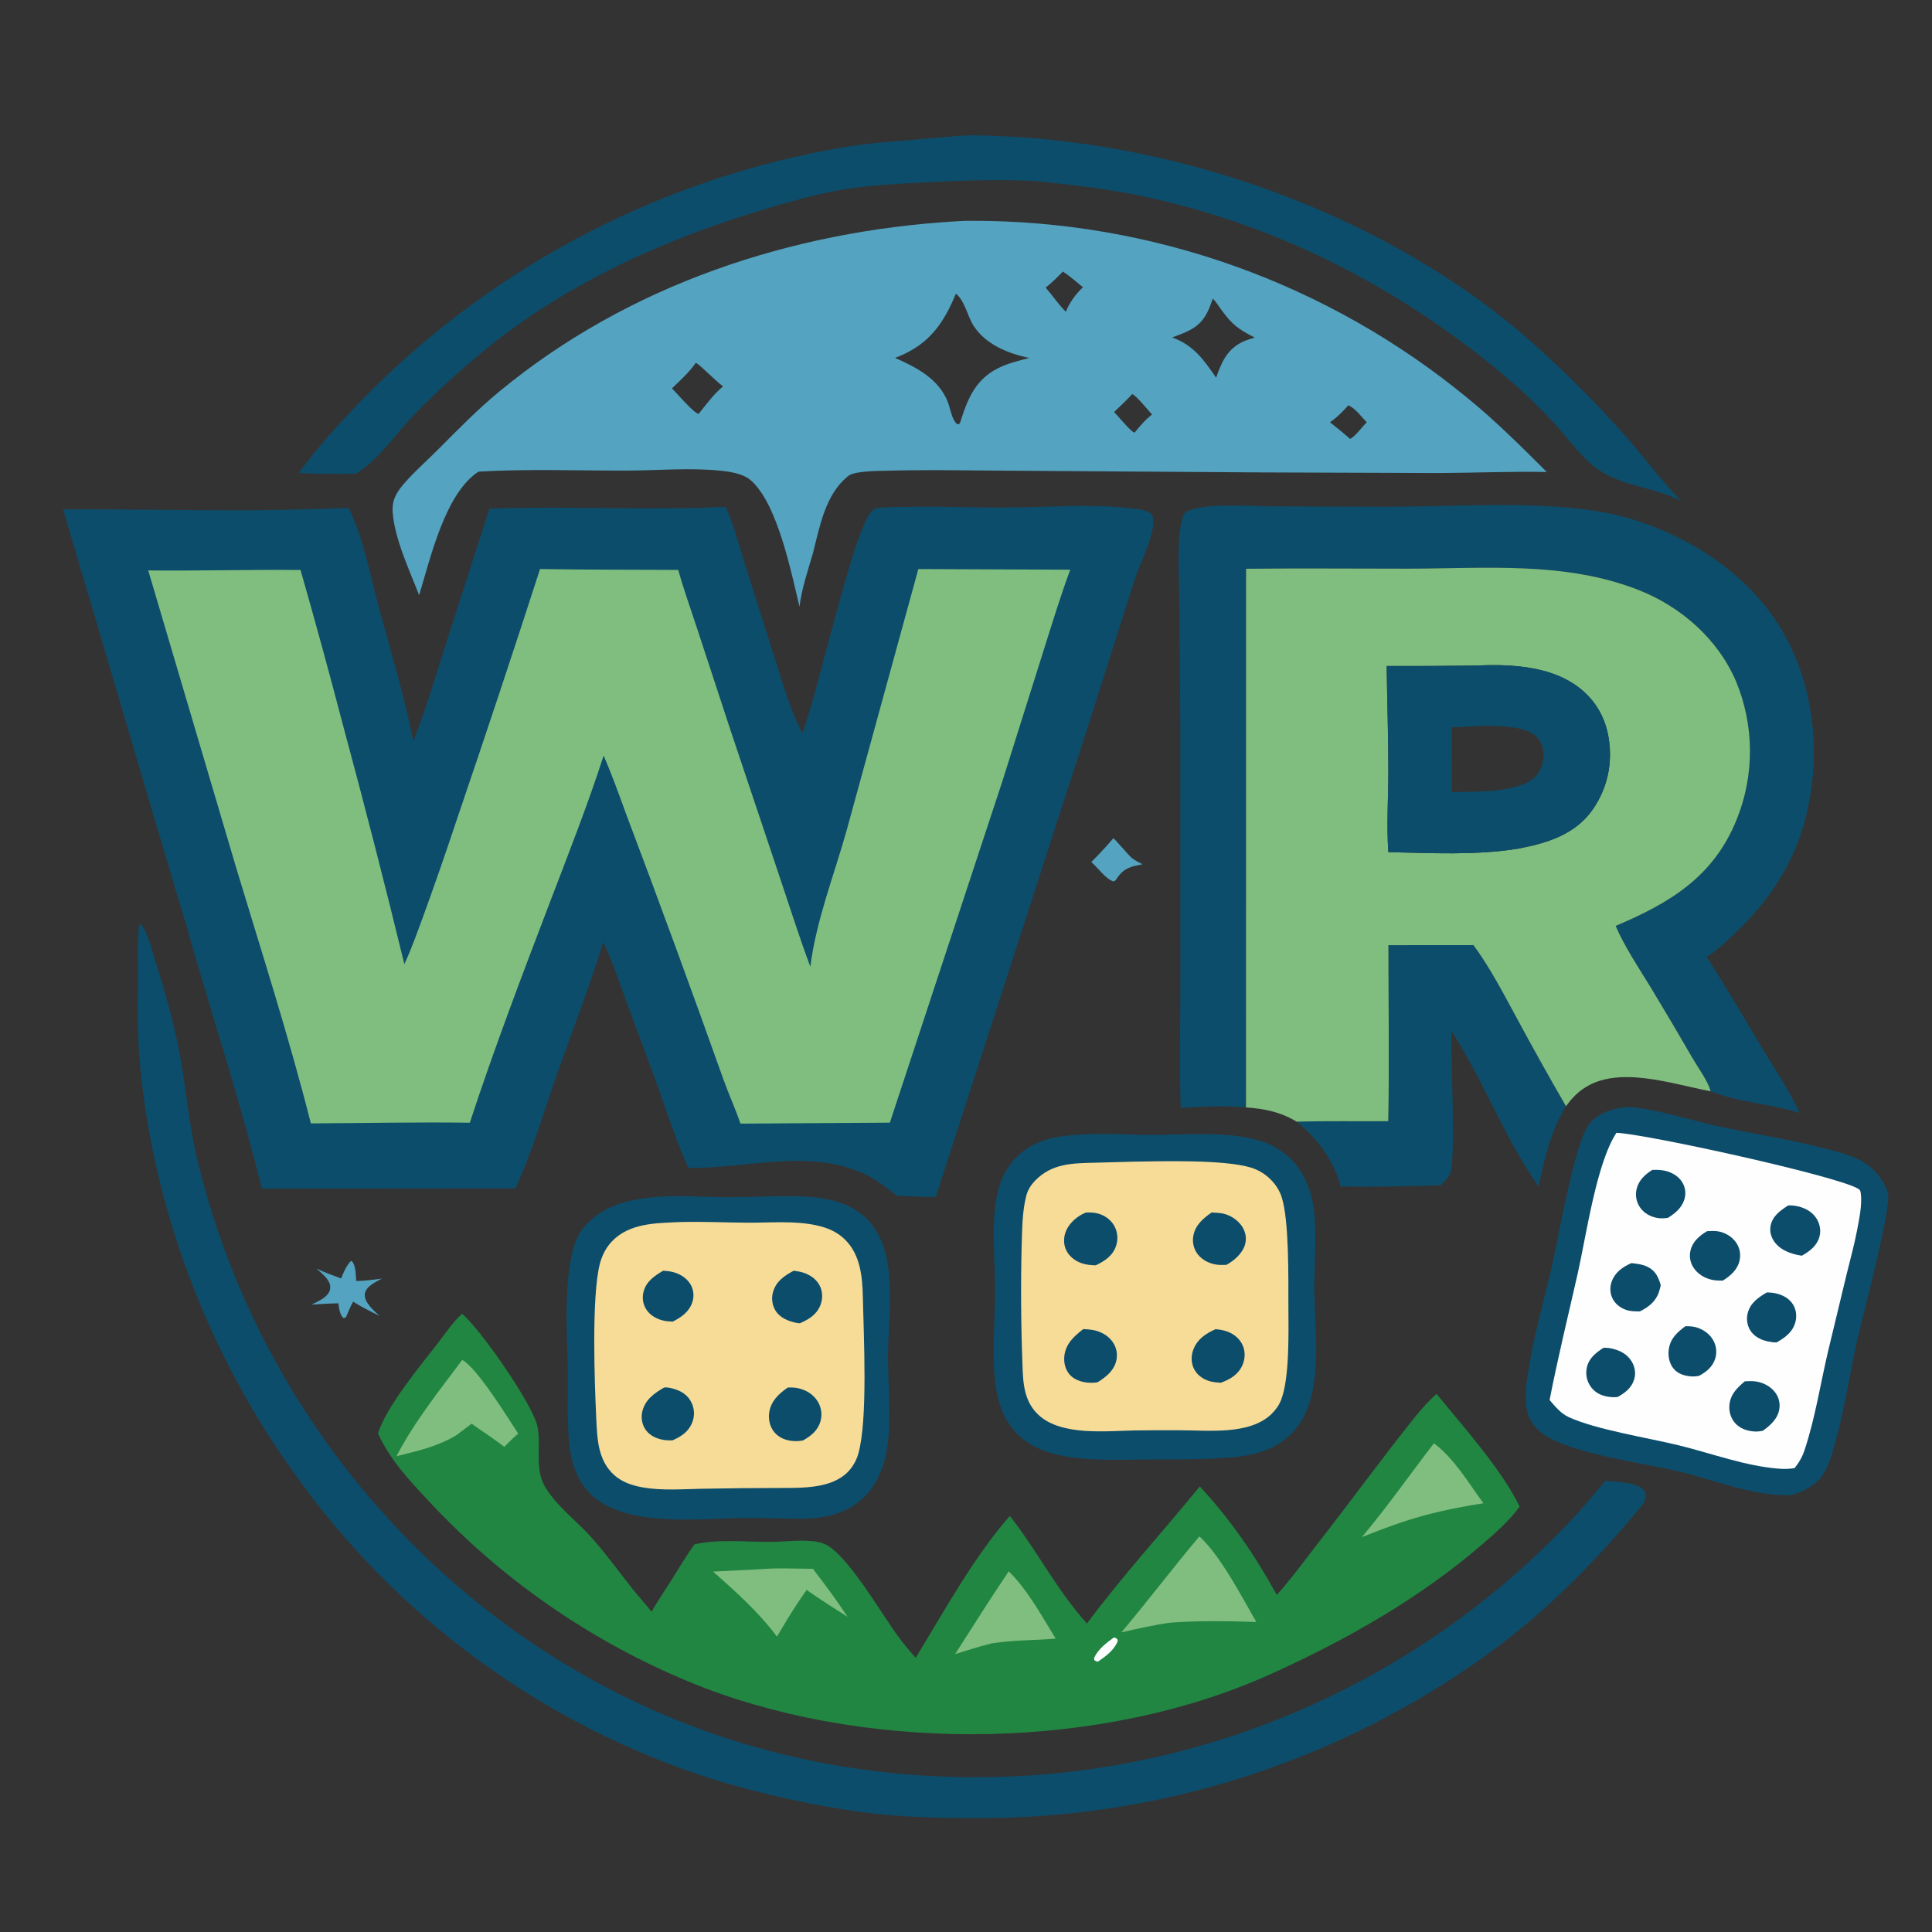
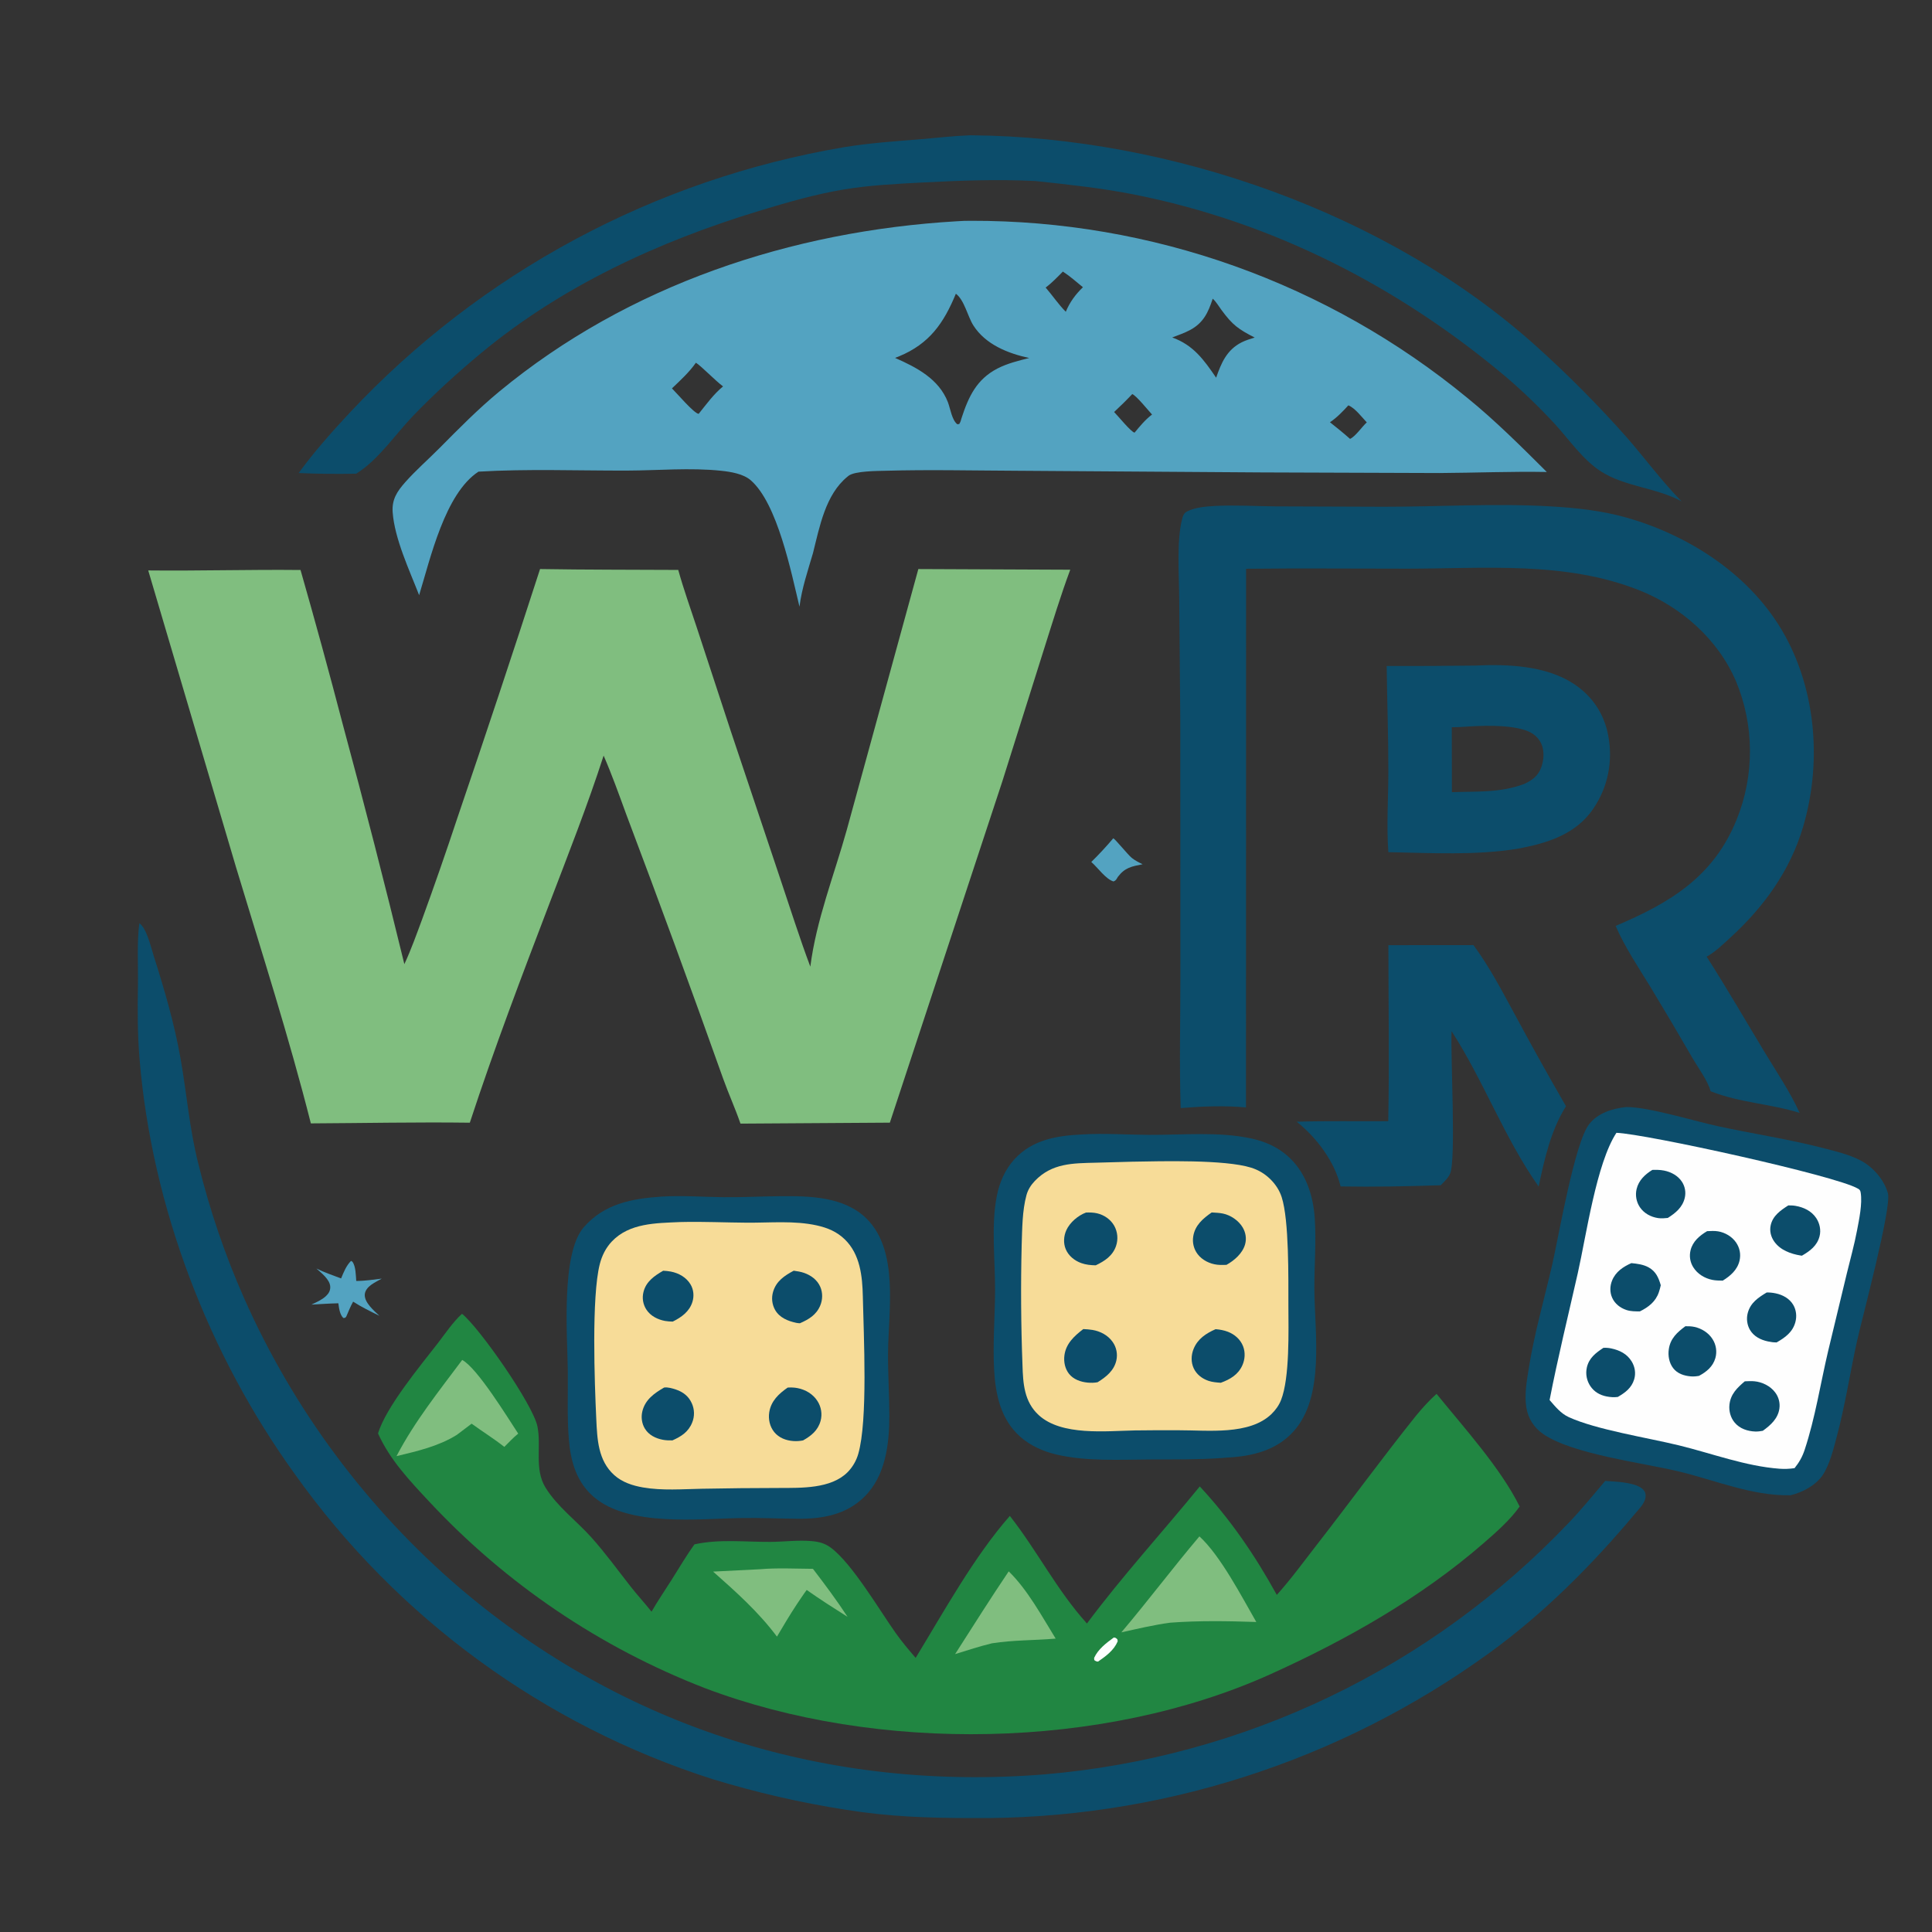
<svg xmlns="http://www.w3.org/2000/svg" version="1.1" width="700" height="700">
  <rect width="100%" height="100%" fill="#333333" stroke="none" />
  <svg width="700" height="700">
    <path fill="#53A3C1" d="M403.358 303.728C404.068 303.99 408.649 309.695 410.042 310.819C411.243 311.789 412.602 312.459 413.979 313.134C410.02 313.918 407.559 314.338 405.011 317.724C404.483 318.575 404.395 318.991 403.447 319.371C400.624 318.54 397.706 314.301 395.395 312.308Q399.58 308.207 403.358 303.728Z" />
    <path fill="#53A3C1" d="M127.186 456.837L127.715 457.166C128.926 458.903 128.907 462.038 129.071 464.11C132.139 464.14 135.266 463.619 138.313 463.268C137.043 463.991 135.688 464.653 134.499 465.504C133.324 466.347 132.232 467.574 132.161 469.092C132.027 471.956 135.549 474.944 137.464 476.737C134.231 475.144 130.976 473.571 127.946 471.611C126.981 473.325 126.255 475.181 125.471 476.984C124.932 477.614 125.28 477.409 124.392 477.538C123.068 476.233 122.847 473.967 122.588 472.202C119.338 472.272 116.088 472.5 112.842 472.684C114.603 471.846 116.65 470.951 118.085 469.611C119.089 468.673 119.712 467.623 119.653 466.209C119.545 463.575 116.406 461.208 114.627 459.599C117.487 461.028 120.601 462.06 123.585 463.204C124.531 460.926 125.422 458.62 127.186 456.837Z" />
    <path fill="#0C4D6B" d="M503.04 342.455L533.867 342.43C539.917 350.656 544.532 359.652 549.406 368.592Q558.151 384.835 567.385 400.804C561.838 409.714 559.646 419.765 557.475 429.895C545.017 412.253 537.627 391.716 525.937 373.619C525.513 382.502 527.609 420.063 525.404 425.22C524.718 426.825 523.218 428.204 522.007 429.435C509.947 429.84 497.795 430.083 485.73 429.87C483.515 420.772 477.058 412.19 469.811 406.417C480.853 406.079 491.935 406.321 502.985 406.227C503.418 384.999 503.045 363.691 503.04 342.455Z" />
    <path fill="#0C4D6B" d="M351.316 49.03Q351.691 49.02 352.067 49.023C423.997 49.64 503.103 77.175 556.888 125.685Q574.002 141.106 589.29 158.339C596.042 166.077 602.048 174.309 609.267 181.653C600.09 176.635 588.642 176.397 579.93 170.719C573.315 166.408 568.499 159.213 563.195 153.448Q554.991 144.593 545.837 136.724C506.878 103.867 461.124 80.438 410.978 70.488C399.09 68.129 387.107 66.87 375.07 65.582C361.421 64.92 347.932 65.396 334.301 66.118C324.791 66.621 315.36 67.069 305.944 68.617C295.497 70.335 285.06 73.368 274.941 76.445C238.634 87.485 203.399 103.706 174.055 128.143C165.622 135.165 157.356 142.689 149.744 150.593C143.207 157.38 137.372 166.296 129.38 171.424C129.27 171.494 129.159 171.562 129.048 171.631C122.134 171.768 115.108 171.708 108.2 171.387C113.822 163.705 120.346 156.341 126.843 149.391Q129.051 147.037 131.306 144.728Q133.56 142.419 135.862 140.156Q138.163 137.893 140.51 135.677Q142.857 133.462 145.248 131.294Q147.639 129.126 150.074 127.008Q152.508 124.889 154.986 122.82Q157.463 120.751 159.981 118.733Q162.5 116.715 165.059 114.748Q167.618 112.782 170.217 110.868Q172.815 108.953 175.452 107.092Q178.089 105.231 180.763 103.424Q183.437 101.616 186.147 99.864Q188.857 98.111 191.602 96.414Q194.347 94.716 197.126 93.075Q199.905 91.434 202.717 89.849Q205.528 88.265 208.372 86.737Q211.215 85.21 214.088 83.741Q216.962 82.272 219.865 80.861Q222.768 79.451 225.699 78.099Q228.63 76.748 231.587 75.456Q234.545 74.165 237.528 72.933Q240.512 71.702 243.519 70.531Q246.527 69.361 249.558 68.251Q252.589 67.142 255.641 66.094Q258.694 65.047 261.767 64.061Q264.841 63.076 267.933 62.153Q271.026 61.23 274.137 60.37Q277.248 59.51 280.375 58.713Q283.503 57.917 286.646 57.184Q289.789 56.451 292.946 55.782Q296.104 55.112 299.274 54.507Q302.444 53.903 305.626 53.362C315.103 51.79 324.521 51.184 334.072 50.401C339.824 49.929 345.542 49.223 351.316 49.03Z" />
    <path fill="#0C4D6B" d="M50.518 334.501C53.163 336.424 54.668 343.105 55.648 346.189C59.564 358.507 63.221 370.993 65.459 383.74C67.672 396.348 68.674 409.115 71.837 421.555Q74.911 434.136 79.086 446.397Q83.262 458.657 88.505 470.5Q90.176 474.265 91.951 477.982Q93.727 481.698 95.605 485.365Q97.482 489.031 99.461 492.643Q101.44 496.256 103.518 499.812Q105.597 503.368 107.773 506.866Q109.95 510.363 112.222 513.798Q114.495 517.234 116.862 520.605Q119.229 523.976 121.689 527.28Q124.149 530.584 126.699 533.818Q129.25 537.052 131.889 540.215Q134.528 543.377 137.255 546.465Q139.981 549.553 142.792 552.564Q145.602 555.575 148.496 558.506Q151.389 561.438 154.363 564.289Q157.336 567.139 160.388 569.906Q163.44 572.672 166.567 575.353C226.398 626.321 300.438 649.179 378.516 642.885Q381.867 642.601 385.21 642.241Q388.554 641.881 391.888 641.445Q395.223 641.01 398.547 640.499Q401.87 639.987 405.182 639.401Q408.493 638.815 411.79 638.153Q415.087 637.492 418.369 636.756Q421.65 636.02 424.914 635.21Q428.178 634.399 431.422 633.516Q434.667 632.632 437.891 631.674Q441.114 630.717 444.316 629.687Q447.517 628.656 450.694 627.554Q453.871 626.451 457.022 625.277Q460.173 624.103 463.297 622.857Q466.42 621.612 469.515 620.296Q472.61 618.98 475.674 617.594Q478.738 616.208 481.77 614.754Q484.802 613.299 487.8 611.775Q490.798 610.252 493.76 608.661Q496.723 607.07 499.649 605.413Q502.575 603.755 505.463 602.031Q508.35 600.308 511.198 598.519Q514.046 596.731 516.852 594.878Q519.659 593.025 522.422 591.109Q525.186 589.193 527.905 587.215Q530.625 585.237 533.299 583.198Q535.973 581.159 538.6 579.059Q541.227 576.96 543.806 574.801Q546.385 572.643 548.914 570.427Q551.443 568.21 553.921 565.937Q556.4 563.664 558.826 561.335Q561.252 559.007 563.624 556.624Q565.997 554.24 568.315 551.804C573.007 546.921 577.207 541.723 581.586 536.574C585.268 536.814 591.426 536.996 594.51 539.009C595.408 539.595 596.1 540.419 596.222 541.525C596.514 544.174 594.03 546.514 592.472 548.359C576.83 567.016 559.384 584.572 539.63 598.877Q537.094 600.715 534.521 602.503Q531.949 604.291 529.341 606.027Q526.734 607.763 524.092 609.446Q521.451 611.13 518.776 612.761Q516.102 614.391 513.395 615.968Q510.689 617.546 507.951 619.068Q505.214 620.591 502.447 622.059Q499.679 623.528 496.884 624.94Q494.088 626.353 491.264 627.709Q488.441 629.066 485.591 630.366Q482.741 631.667 479.866 632.91Q476.99 634.153 474.091 635.338Q471.191 636.524 468.269 637.652Q465.346 638.779 462.402 639.848Q459.458 640.918 456.492 641.928Q453.527 642.938 450.543 643.889Q447.558 644.84 444.555 645.732Q441.552 646.623 438.532 647.455Q435.512 648.286 432.476 649.057Q429.439 649.828 426.389 650.539Q423.338 651.249 420.273 651.899Q417.209 652.548 414.132 653.137Q411.055 653.725 407.967 654.252Q404.88 654.779 401.782 655.244Q398.684 655.71 395.578 656.113Q392.471 656.517 389.357 656.858Q386.244 657.2 383.124 657.479Q380.004 657.759 376.879 657.976Q373.754 658.193 370.625 658.348Q367.496 658.503 364.365 658.596Q361.234 658.689 358.102 658.719Q354.969 658.749 351.837 658.717C336.196 658.691 322.135 658.23 306.625 655.733Q294.298 653.816 282.14 651.023Q269.982 648.23 258.054 644.575Q255.22 643.669 252.406 642.706Q249.591 641.744 246.796 640.725Q244.001 639.706 241.227 638.631Q238.453 637.556 235.701 636.426Q232.95 635.296 230.221 634.11Q227.493 632.925 224.788 631.685Q222.084 630.445 219.406 629.151Q216.727 627.858 214.075 626.51Q211.422 625.163 208.798 623.762Q206.173 622.362 203.577 620.909Q200.981 619.456 198.415 617.952Q195.848 616.447 193.313 614.891Q190.777 613.336 188.273 611.729Q185.77 610.123 183.298 608.466Q180.827 606.81 178.39 605.104Q175.953 603.399 173.55 601.645Q171.147 599.89 168.781 598.088Q166.414 596.286 164.083 594.437Q161.753 592.588 159.461 590.692Q157.168 588.796 154.914 586.855Q152.66 584.914 150.445 582.928Q148.23 580.942 146.056 578.911Q143.881 576.881 141.748 574.808Q139.615 572.734 137.524 570.618Q135.433 568.503 133.384 566.345Q131.336 564.188 129.332 561.99Q127.327 559.791 125.367 557.554Q123.407 555.316 121.492 553.039Q119.578 550.762 117.709 548.447Q115.841 546.132 114.019 543.781Q112.197 541.429 110.423 539.041Q108.649 536.653 106.923 534.23C75.477 490.712 55.012 437.24 50.556 383.64C49.826 374.862 49.814 365.876 49.98 357.078C50.1 350.651 49.557 340.469 50.518 334.501Z" />
    <path fill="#0C4D6B" d="M239.77 433.545C247.221 433.09 254.741 433.688 262.2 433.769C269.058 433.844 275.904 433.46 282.76 433.4C293.419 433.307 305.98 433.553 314.045 441.599C325.705 453.233 321.937 474.854 321.761 489.727C321.671 497.416 322.221 505.12 322.227 512.813C322.235 523.094 320.904 534.665 313.217 542.281C306.624 548.813 298.027 550.342 289.098 550.275C282.392 550.238 275.693 549.907 268.984 550.009C253.082 550.253 227.963 553.27 215.196 542.413C208.866 537.03 206.756 529.501 206.105 521.518C205.438 513.331 205.819 505.052 205.732 496.843C205.601 484.474 203.119 454.205 211.548 444.604C219.021 436.091 228.955 434.278 239.77 433.545Z" />
    <path fill="#F7DC98" d="M246.243 442.779L246.955 442.759C254.861 442.57 262.793 442.954 270.702 443.004C278.992 443.057 287.849 442.19 295.98 444C299.833 444.857 303.207 446.257 306.075 449.038C311.634 454.43 312.463 462.385 312.62 469.723C312.922 483.875 314.491 514.623 310.961 526.791Q310.693 527.721 310.312 528.61Q309.931 529.499 309.443 530.335Q308.956 531.171 308.369 531.94Q307.783 532.71 307.106 533.401C301.05 539.473 290.273 539.077 282.355 539.12Q268.349 539.131 254.345 539.401C247.297 539.534 239.92 540.136 232.946 538.923C229.196 538.271 225.418 537.043 222.542 534.452C216.658 529.151 216.387 521.434 216.041 514.101C215.421 500.957 214.293 469.931 217.307 458.025C218.077 454.983 219.497 452.114 221.666 449.824C228.038 443.096 237.672 443.177 246.243 442.779Z" />
    <path fill="#0C4D6B" d="M240.285 460.409C241.195 460.463 242.126 460.539 243.022 460.709C245.913 461.256 248.676 462.803 250.204 465.379C251.333 467.282 251.528 469.614 250.875 471.713C249.78 475.23 246.886 477.287 243.739 478.841C242.802 478.807 241.86 478.769 240.937 478.598C238.328 478.113 235.758 476.83 234.251 474.576Q234.015 474.223 233.817 473.848Q233.619 473.472 233.462 473.078Q233.305 472.683 233.19 472.274Q233.076 471.866 233.005 471.447Q232.934 471.028 232.908 470.604Q232.882 470.181 232.9 469.757Q232.919 469.332 232.982 468.913Q233.046 468.493 233.153 468.082C234.114 464.282 237.103 462.258 240.285 460.409Z" />
    <path fill="#0C4D6B" d="M287.577 460.401C288.864 460.584 290.13 460.769 291.361 461.203C293.87 462.089 296.084 463.717 297.183 466.2C298.138 468.357 298.09 470.901 297.172 473.061C295.734 476.449 293.012 478.048 289.809 479.445C289.353 479.415 288.924 479.382 288.476 479.286C285.488 478.646 282.485 477.439 280.873 474.682Q280.656 474.305 280.479 473.908Q280.303 473.511 280.167 473.098Q280.032 472.685 279.94 472.26Q279.848 471.836 279.8 471.404Q279.752 470.972 279.748 470.537Q279.745 470.103 279.786 469.67Q279.827 469.237 279.912 468.811Q279.997 468.385 280.126 467.97C281.283 464.129 284.251 462.189 287.577 460.401Z" />
    <path fill="#0C4D6B" d="M240.629 502.729C242.019 502.549 243.631 503.029 244.937 503.471C247.514 504.343 249.505 505.891 250.642 508.415Q250.83 508.825 250.975 509.253Q251.121 509.68 251.221 510.12Q251.322 510.56 251.377 511.008Q251.432 511.457 251.441 511.908Q251.45 512.359 251.413 512.809Q251.376 513.259 251.293 513.703Q251.21 514.146 251.082 514.579Q250.954 515.012 250.783 515.43C249.417 518.828 246.816 520.465 243.634 521.878C242.482 521.896 241.303 521.878 240.168 521.661C237.555 521.163 235.085 519.955 233.658 517.626C232.522 515.773 232.225 513.453 232.734 511.352C233.762 507.107 237.072 504.775 240.629 502.729Z" />
    <path fill="#0C4D6B" d="M285.394 502.745C286.588 502.67 287.773 502.706 288.951 502.934C291.864 503.499 294.578 505.095 296.184 507.632Q296.438 508.025 296.649 508.443Q296.86 508.86 297.027 509.298Q297.194 509.735 297.314 510.187Q297.435 510.639 297.507 511.102Q297.58 511.564 297.604 512.031Q297.628 512.499 297.604 512.966Q297.579 513.433 297.507 513.896Q297.434 514.358 297.313 514.81C296.371 518.256 293.925 520.22 290.959 521.892C289.752 522.121 288.617 522.208 287.387 522.115C284.772 521.918 282.22 520.957 280.527 518.878C278.909 516.892 278.315 514.204 278.711 511.697C279.358 507.597 282.162 504.987 285.394 502.745Z" />
    <path fill="#0C4D6B" d="M392.143 411.029C400.162 410.543 408.243 411.141 416.272 411.184C428.316 411.25 441.565 409.931 453.381 412.495C458.144 413.528 462.516 415.398 466.237 418.583C472.967 424.342 475.783 432.823 476.361 441.431C476.938 450.003 476.166 458.614 476.221 467.192C476.322 482.854 480.053 505.878 468.772 518.512C462.403 525.645 453.516 527.665 444.342 528.129Q443.495 528.206 442.647 528.267C434.166 528.868 425.501 528.771 416.997 528.797C405.74 528.832 393.572 529.582 382.588 526.959C377.89 525.838 373.284 523.781 369.648 520.556C362.606 514.31 360.688 505.353 360.191 496.332C359.668 486.868 360.479 477.317 360.537 467.843C360.604 456.805 359.028 444.091 361.165 433.325C362.143 428.4 364.124 423.78 367.527 420.04C374.021 412.902 382.972 411.458 392.143 411.029Z" />
    <path fill="#F7DC98" d="M410.245 420.905C420.809 420.723 443.728 420.078 453.289 423.064C455.961 423.899 458.208 425.238 460.209 427.185C462.073 428.999 463.567 431.229 464.369 433.711C467.097 442.144 466.785 463.179 466.809 472.991C466.831 481.97 467.339 499.203 464.136 507.293C463.39 509.18 462.145 510.915 460.691 512.321C452.692 520.056 437.61 518.192 427.332 518.212Q419.288 518.161 411.244 518.27C400.761 518.466 384.626 520.333 376.337 512.712C371.066 507.867 370.665 501.27 370.466 494.597Q369.638 472.851 370.171 451.095C370.373 445.237 370.364 438.687 371.906 433.024C372.446 431.041 373.534 429.343 374.949 427.867C381.155 421.394 388.721 421.474 397.061 421.266L410.245 420.905Z" />
    <path fill="#0C4D6B" d="M439.023 439.295C440.365 439.381 441.771 439.422 443.089 439.693C445.917 440.274 448.802 442.25 450.264 444.749C451.334 446.579 451.699 448.75 451.13 450.808C450.222 454.096 447.243 456.688 444.362 458.284C443.248 458.311 442.105 458.357 440.997 458.227C438.32 457.913 435.626 456.598 433.961 454.443Q433.696 454.1 433.468 453.73Q433.24 453.361 433.051 452.971Q432.862 452.58 432.715 452.172Q432.568 451.764 432.464 451.343Q432.36 450.922 432.3 450.492Q432.24 450.062 432.224 449.629Q432.209 449.195 432.239 448.762Q432.269 448.329 432.343 447.902C433.01 443.893 435.88 441.476 439.023 439.295Z" />
    <path fill="#0C4D6B" d="M440.433 481.59C441.934 481.707 443.491 481.98 444.899 482.527C447.346 483.477 449.437 485.3 450.393 487.78C451.249 490.002 451.098 492.522 450.127 494.682C448.595 498.092 445.666 499.783 442.31 501.005C440.841 500.898 439.294 500.785 437.892 500.313C435.586 499.537 433.559 498.018 432.514 495.781C431.482 493.574 431.543 491.029 432.44 488.79C433.92 485.099 436.954 483.122 440.433 481.59Z" />
    <path fill="#0C4D6B" d="M393.483 439.324C394.825 439.276 396.185 439.302 397.499 439.608C400.053 440.201 402.398 441.814 403.699 444.105Q403.929 444.519 404.114 444.954Q404.3 445.389 404.44 445.841Q404.579 446.294 404.671 446.758Q404.762 447.222 404.806 447.693Q404.849 448.165 404.843 448.638Q404.836 449.111 404.781 449.581Q404.726 450.051 404.623 450.513Q404.519 450.974 404.368 451.423C403.155 455.012 400.251 456.907 397.007 458.445C395.262 458.427 393.455 458.243 391.802 457.657C389.354 456.788 387.146 455.028 386.133 452.592C385.226 450.412 385.388 447.872 386.35 445.738C387.617 442.925 390.59 440.395 393.483 439.324Z" />
    <path fill="#0C4D6B" d="M392.499 481.55C393.591 481.599 394.733 481.679 395.813 481.857C398.674 482.328 401.483 483.815 403.155 486.236Q403.407 486.595 403.62 486.979Q403.833 487.363 404.005 487.766Q404.176 488.17 404.306 488.589Q404.435 489.008 404.519 489.439Q404.604 489.869 404.644 490.306Q404.684 490.743 404.678 491.182Q404.672 491.621 404.62 492.056Q404.569 492.492 404.472 492.92C403.624 496.64 400.748 498.911 397.675 500.811C396.502 501.036 395.293 501.057 394.104 500.948C391.583 500.717 388.909 499.791 387.303 497.734C385.86 495.886 385.364 493.432 385.651 491.134C386.193 486.801 389.24 484.046 392.499 481.55Z" />
    <path fill="#0C4D6B" d="M589.177 401.105C596.974 400.984 613.876 406.178 622.225 407.998C634.968 410.775 647.843 412.685 660.492 415.949C665.047 417.124 669.861 418.252 674.056 420.416C678.549 422.734 682.637 427.373 684.022 432.324C685.475 437.512 674.565 477.993 672.788 486.107C670.283 497.545 668.534 509.157 665.508 520.479C664.326 524.897 662.961 530.568 660.442 534.391C657.988 538.115 653.001 540.772 648.739 541.757C634.689 542.045 621.413 536.256 607.938 533.058C594.888 529.961 569.855 526.87 559.237 519.648C555.835 517.334 553.689 514.035 553.024 509.969C552.275 505.389 553.17 500.324 553.898 495.772C555.929 483.077 559.542 470.617 562.42 458.096C564.719 448.097 570.488 414.016 575.814 407.264C579.008 403.214 584.259 401.627 589.177 401.105Z" />
    <path fill="#FEFEFE" d="M585.661 410.44C596.255 410.818 665.133 425.957 673.096 430.629C673.821 431.054 674.029 431.269 674.164 432.122C674.807 436.184 673.592 441.834 672.835 445.838C671.854 451.027 670.415 456.142 669.168 461.274L662.375 489.482C659.569 501.368 657.697 513.712 653.853 525.318C653.016 527.845 651.862 529.876 650.202 531.937C648.387 532.204 646.639 532.286 644.81 532.153C632.493 531.26 620.213 526.585 608.254 523.67C596.855 520.892 578.379 518.018 568.41 513.463C565.51 512.137 563.486 509.614 561.448 507.257C564.447 491.811 568.201 476.615 571.664 461.275C574.729 447.704 578.397 421.501 585.661 410.44Z" />
    <path fill="#0C4D6B" d="M591.07 457.655C593.185 457.859 595.428 458.145 597.311 459.186C599.956 460.648 600.927 462.916 601.729 465.664C601.545 466.508 601.32 467.359 601.042 468.178C599.882 471.608 597.283 473.598 594.162 475.141C592.501 475.136 590.849 475.165 589.253 474.625C587.009 473.866 585.062 472.359 584.098 470.153C583.235 468.179 583.284 465.946 584.089 463.962C585.382 460.777 588.061 458.996 591.07 457.655Z" />
    <path fill="#0C4D6B" d="M580.956 488.339C581.966 488.299 582.83 488.361 583.823 488.573C586.843 489.22 589.497 490.537 591.161 493.236C592.369 495.194 592.763 497.558 592.087 499.776C591.139 502.892 588.841 504.588 586.154 506.14C584.776 506.315 583.479 506.226 582.113 505.962C579.706 505.496 577.621 504.308 576.239 502.25Q575.989 501.883 575.778 501.493Q575.567 501.103 575.397 500.693Q575.227 500.284 575.1 499.859Q574.972 499.434 574.889 498.998Q574.805 498.563 574.767 498.121Q574.728 497.679 574.735 497.235Q574.742 496.792 574.794 496.351Q574.845 495.911 574.942 495.478C575.727 492.016 578.177 490.178 580.956 488.339Z" />
    <path fill="#0C4D6B" d="M598.672 423.877C600.097 423.83 601.463 423.84 602.869 424.111C605.452 424.609 607.979 425.962 609.428 428.218Q609.633 428.537 609.805 428.876Q609.977 429.214 610.114 429.568Q610.251 429.922 610.352 430.288Q610.453 430.653 610.516 431.028Q610.58 431.402 610.606 431.78Q610.631 432.159 610.618 432.538Q610.606 432.918 610.555 433.294Q610.504 433.67 610.416 434.039C609.6 437.447 607.091 439.508 604.274 441.282C603.103 441.402 601.954 441.511 600.781 441.339C598.146 440.953 595.686 439.638 594.17 437.406Q593.93 437.049 593.727 436.67Q593.525 436.29 593.362 435.891Q593.2 435.493 593.079 435.08Q592.959 434.667 592.881 434.244Q592.804 433.82 592.771 433.391Q592.737 432.962 592.748 432.532Q592.759 432.102 592.814 431.676Q592.869 431.249 592.968 430.83C593.718 427.666 595.993 425.527 598.672 423.877Z" />
    <path fill="#0C4D6B" d="M610.651 480.517C611.764 480.508 612.849 480.524 613.941 480.768C616.61 481.363 619.061 482.903 620.521 485.247Q620.757 485.621 620.953 486.017Q621.148 486.413 621.302 486.828Q621.455 487.242 621.565 487.67Q621.674 488.098 621.738 488.535Q621.803 488.973 621.821 489.414Q621.839 489.856 621.812 490.297Q621.784 490.738 621.711 491.173Q621.637 491.609 621.519 492.035C620.631 495.139 618.319 497.038 615.572 498.503C614.545 498.684 613.607 498.776 612.563 498.684C610.129 498.47 607.727 497.689 606.201 495.679C604.739 493.753 604.29 491.155 604.645 488.798C605.231 484.907 607.679 482.724 610.651 480.517Z" />
    <path fill="#0C4D6B" d="M640.11 468.286C641.208 468.27 642.237 468.375 643.315 468.597C645.889 469.126 648.361 470.457 649.726 472.777C650.827 474.649 651.06 476.923 650.502 479.008C649.52 482.675 646.813 484.595 643.718 486.377C642.627 486.397 641.598 486.248 640.531 486.019C637.922 485.46 635.442 484.216 634.049 481.851C632.985 480.044 632.701 477.777 633.233 475.753C634.218 472.009 637.008 470.162 640.11 468.286Z" />
    <path fill="#0C4D6B" d="M647.928 436.744C648.8 436.736 649.662 436.753 650.524 436.901C653.508 437.415 656.319 438.738 658.042 441.317C659.317 443.223 659.838 445.68 659.261 447.92C658.37 451.384 655.788 453.259 652.873 454.955C652.735 454.938 652.596 454.928 652.459 454.906C648.834 454.327 645.041 452.956 642.842 449.842C641.641 448.14 641.105 446.056 641.542 444.001C642.291 440.479 645.106 438.558 647.928 436.744Z" />
    <path fill="#0C4D6B" d="M618.519 446.072C619.823 446.02 621.185 445.923 622.477 446.136C625.022 446.555 627.505 448.012 628.984 450.142C630.339 452.095 630.805 454.42 630.272 456.737C629.503 460.079 626.974 462.281 624.179 463.997C622.913 463.98 621.641 463.972 620.395 463.721C617.634 463.165 614.989 461.559 613.494 459.133Q613.282 458.795 613.106 458.438Q612.929 458.081 612.789 457.708Q612.649 457.335 612.547 456.95Q612.446 456.565 612.383 456.172Q612.32 455.778 612.297 455.381Q612.275 454.983 612.292 454.585Q612.309 454.187 612.366 453.793Q612.423 453.399 612.519 453.012C613.3 449.784 615.784 447.697 618.519 446.072Z" />
    <path fill="#0C4D6B" d="M632.175 500.475C633.332 500.427 634.522 500.354 635.676 500.465C638.497 500.735 641.406 502.168 643.136 504.445Q643.376 504.755 643.583 505.087Q643.791 505.419 643.965 505.769Q644.139 506.12 644.277 506.487Q644.415 506.853 644.516 507.231Q644.617 507.61 644.68 507.996Q644.743 508.383 644.768 508.774Q644.792 509.164 644.778 509.556Q644.763 509.947 644.71 510.335C644.204 513.982 641.522 516.381 638.693 518.406C637.799 518.56 636.908 518.699 635.998 518.668C633.194 518.573 630.355 517.645 628.51 515.436C627.019 513.653 626.364 511.26 626.608 508.959C627.014 505.126 629.408 502.819 632.175 500.475Z" />
    <path fill="#0C4D6B" d="M427.788 401.472C427.255 385.597 427.684 369.577 427.68 353.684L427.637 260.887L427.248 216.589C427.191 208.44 426.302 196.022 428.25 188.258C428.561 187.017 428.873 185.938 430.082 185.316C432.928 183.853 436.933 183.489 440.087 183.321C447.363 182.936 454.738 183.401 462.024 183.467L501.117 183.607C521.134 183.627 541.371 182.321 561.363 183.446C570.913 183.983 580.412 184.975 589.632 187.625C612.762 194.274 634.962 208.912 646.744 230.318C658.219 251.165 659.981 277.069 653.255 299.709C648.542 315.577 638.986 328.714 626.867 339.783C624.294 342.132 621.407 344.96 618.352 346.617C625.478 357.768 632.147 369.23 638.964 380.572C643.383 387.924 648.503 395.417 652.051 403.232C641.344 399.871 630.316 399.564 619.773 395.372C618.861 391.726 615.284 386.921 613.301 383.495Q605.767 370.445 597.959 357.556C593.565 350.356 588.736 343.234 585.378 335.474C605.081 327.123 620.869 317.688 629.249 296.885Q629.849 295.398 630.376 293.883Q630.903 292.368 631.356 290.829Q631.809 289.291 632.187 287.732Q632.564 286.173 632.866 284.598Q633.168 283.023 633.392 281.435Q633.617 279.847 633.764 278.249Q633.912 276.652 633.981 275.05Q634.051 273.448 634.043 271.844Q634.035 270.24 633.948 268.638Q633.862 267.037 633.699 265.441Q633.535 263.846 633.294 262.26Q633.053 260.674 632.735 259.102Q632.417 257.53 632.024 255.975Q631.63 254.421 631.161 252.887Q630.693 251.353 630.15 249.843Q629.607 248.334 628.992 246.853C622.47 231.578 609.086 219.837 593.778 213.801C566.996 203.24 537.952 206.028 509.818 206.039C490.376 206.047 470.916 205.856 451.477 206.076L451.445 401.243C443.68 400.522 435.557 400.849 427.788 401.472Z" />
    <path fill="#218642" d="M167.396 476.017C173.698 481.038 193.154 508.921 194.733 516.857C196.191 524.191 193.5 532.274 197.682 539.035C201.94 545.918 208.872 551.009 214.238 556.995C219.355 562.704 223.878 568.968 228.612 574.993C231.016 578.051 233.66 580.894 236.063 583.945C238.321 580.004 240.943 576.19 243.372 572.348C246.075 568.074 248.659 563.634 251.629 559.542C260.804 557.548 269.888 558.715 279.149 558.652C284.032 558.619 289.182 557.944 294.027 558.363C296.697 558.594 298.847 559.146 301.028 560.759C308.728 566.456 318.721 583.501 324.569 591.735C326.789 594.861 329.258 597.782 331.76 600.683C342.001 583.868 352.991 563.894 365.888 549.245C375.851 561.938 382.875 576.104 393.818 588.226C406.637 571.025 421.15 555.176 434.702 538.563C445.92 550.644 454.654 563.443 462.609 577.862C467.841 572.057 472.534 565.568 477.335 559.403C489.361 543.961 500.871 528.135 513.113 512.86C515.393 510.107 517.817 507.395 520.495 505.024C530.385 517.229 543.691 531.879 550.599 545.837C547.072 550.814 542.035 555.208 537.437 559.203C514.709 578.946 487.788 594.174 460.44 606.541C399.584 634.062 317.69 635.253 255.427 611.647Q251.877 610.273 248.367 608.799Q244.857 607.325 241.39 605.752Q237.923 604.18 234.501 602.51Q231.08 600.84 227.707 599.075Q224.334 597.31 221.013 595.45Q217.691 593.59 214.423 591.637Q211.155 589.684 207.943 587.64Q204.732 585.596 201.579 583.462Q198.427 581.328 195.335 579.106Q192.244 576.884 189.217 574.576Q186.19 572.267 183.229 569.875Q180.268 567.482 177.375 565.006Q174.483 562.531 171.661 559.975Q168.84 557.419 166.092 554.785Q163.344 552.15 160.671 549.439Q157.998 546.728 155.403 543.943C148.331 536.374 141.285 528.934 136.973 519.372C139.786 509.858 152.395 494.718 158.643 486.651C161.376 483.123 164.089 479.001 167.396 476.017Z" />
    <path fill="#FEFEFE" d="M403.543 593.307C404.211 593.398 403.998 593.285 404.513 593.655C405.005 594.009 404.878 594.139 404.953 594.701C403.566 597.981 400.674 600.061 397.84 602.029C397.139 601.972 397.028 601.871 396.471 601.485L396.422 600.682C397.903 597.482 400.766 595.335 403.543 593.307Z" />
    <path fill="#80BE7F" d="M365.479 569.331C372.339 576.011 377.457 585.575 382.492 593.698C374.769 594.366 367.116 594.188 359.416 595.399C354.9 596.49 350.483 597.932 346.051 599.319C352.47 589.27 358.818 579.227 365.479 569.331Z" />
    <path fill="#80BE7F" d="M275.384 568.561C281.661 568.018 288.233 568.377 294.541 568.414C298.909 574.102 303.153 579.81 307.084 585.811C302.079 582.647 297.117 579.491 292.282 576.069C291.039 577.732 289.906 579.5 288.734 581.215C286.193 585.062 283.848 589.008 281.507 592.979C274.751 583.966 266.736 576.837 258.372 569.419L275.384 568.561Z" />
-     <path fill="#80BE7F" d="M519.549 522.924C527.023 528.599 531.984 537.21 537.487 544.661C527.121 546.273 517.019 548.376 507.083 551.81C502.506 553.349 497.998 555.172 493.48 556.882C502.673 545.908 510.824 534.248 519.549 522.924Z" />
    <path fill="#80BE7F" d="M167.465 492.732C172.993 495.704 184.013 513.761 187.76 519.43C185.975 520.841 184.357 522.642 182.726 524.237C178.936 521.241 174.788 518.673 170.881 515.824L165.471 519.912C158.748 524.069 151.253 525.748 143.666 527.584C150.226 515.003 159.013 504.06 167.465 492.732Z" />
    <path fill="#80BE7F" d="M434.572 556.661C442.201 563.633 449.876 578.471 455.179 587.676C444.735 587.329 434.445 587.152 424.01 587.926C418.044 588.729 412.151 590.126 406.283 591.437C415.935 580.055 424.911 568.065 434.572 556.661Z" />
    <path fill="#53A3C1" d="M346.655 80.169C348.371 80.027 350.116 79.999 351.838 79.997Q354.881 79.99 357.923 80.048Q360.966 80.106 364.006 80.23Q367.047 80.353 370.084 80.543Q373.121 80.732 376.154 80.987Q379.186 81.241 382.212 81.562Q385.238 81.882 388.257 82.267Q391.275 82.653 394.285 83.103Q397.294 83.553 400.293 84.069Q403.292 84.584 406.28 85.163Q409.267 85.743 412.241 86.387Q415.215 87.032 418.174 87.74Q421.134 88.448 424.077 89.22Q427.021 89.992 429.947 90.827Q432.873 91.662 435.781 92.56Q438.688 93.458 441.576 94.418Q444.463 95.379 447.329 96.402Q450.195 97.424 453.038 98.509Q455.882 99.593 458.701 100.738Q461.52 101.884 464.314 103.09Q467.108 104.295 469.875 105.561Q472.642 106.827 475.382 108.153Q478.121 109.478 480.831 110.862Q483.541 112.246 486.22 113.688Q488.9 115.131 491.548 116.63Q494.196 118.13 496.81 119.687Q499.425 121.243 502.006 122.856Q504.586 124.468 507.132 126.136Q509.677 127.804 512.186 129.526Q514.694 131.249 517.165 133.025Q519.636 134.801 522.068 136.63Q524.5 138.459 526.892 140.34Q529.284 142.221 531.635 144.153C541.843 152.446 551.122 161.738 560.429 171.006C547.488 170.775 534.505 171.309 521.558 171.388L457.176 171.168L368.359 170.564C352.527 170.497 336.614 170.121 320.791 170.566C317.829 170.649 309.734 170.627 307.437 172.392C307.317 172.484 307.204 172.585 307.086 172.68C299.075 179.152 296.94 190.928 294.567 200.37C292.716 206.714 290.488 213.232 289.667 219.81C286.689 207.431 281.702 182.435 272.016 174.013C269.325 171.673 264.802 170.942 261.35 170.576C250.059 169.378 238.391 170.476 227.046 170.504C209.214 170.548 191.161 169.841 173.364 170.887C161.216 178.813 155.936 202.356 151.858 215.645C148.368 206.656 142.954 195.172 142.269 185.591C141.941 180.999 143.829 178.113 146.75 174.8C150.615 170.417 155.116 166.511 159.235 162.357C166.285 155.248 173.219 148.205 180.953 141.819C227.672 103.248 286.678 83.696 346.655 80.169ZM346.327 106.42C341.917 117.114 336.737 124.57 325.686 129.132Q324.998 129.415 324.302 129.676C332.117 133.122 340.155 137.28 343.429 145.689C344.335 148.015 344.876 152.203 346.866 153.724L347.553 153.623C348.006 152.9 348.173 152.315 348.381 151.5C350.906 143.738 353.85 137.404 361.418 133.51C365.023 131.655 369.008 130.692 372.916 129.708C365.225 128.069 357.056 124.818 352.659 117.894C350.599 114.65 349.401 108.684 346.327 106.42ZM439.391 108.211C437.757 113.214 436.027 117.009 431.125 119.606C429.095 120.682 426.861 121.45 424.717 122.266C432.408 125.044 436.178 130.345 440.628 136.848C442.498 131.468 444.495 126.739 449.91 124.016C451.395 123.269 453.019 122.794 454.602 122.306C448.726 119.285 446.601 117.801 442.594 112.354C441.622 111.033 440.609 109.29 439.391 108.211ZM252.139 131.421C249.717 134.885 246.515 137.814 243.461 140.716C245.04 142.254 251.49 149.855 253.14 149.943C255.89 146.538 258.573 142.786 261.977 140.004C259.179 137.94 254.095 132.63 252.139 131.421ZM410.237 142.78C408.117 145.032 405.921 147.165 403.666 149.28C404.845 150.437 409.927 156.692 411.085 156.747C413.017 154.412 414.97 152.023 417.411 150.194C416.01 148.696 411.79 143.402 410.237 142.78ZM385.102 98.394C383.094 100.414 381.15 102.481 378.859 104.186C381.324 107.029 383.507 110.319 386.16 112.958C387.56 109.532 389.699 106.629 392.366 104.069C390.013 102.16 387.647 100.035 385.102 98.394ZM488.533 146.864C486.545 149.058 484.342 151.344 481.87 152.988C484.347 154.95 486.792 156.917 489.151 159.023C491.211 158.044 493.417 154.663 495.21 153.043C493.405 151.115 490.955 147.837 488.533 146.864Z" />
-     <path fill="#80BE7F" d="M451.477 206.076C470.916 205.856 490.376 206.047 509.818 206.039C537.952 206.028 566.996 203.24 593.778 213.801C609.086 219.837 622.47 231.578 628.992 246.853Q629.607 248.334 630.15 249.843Q630.693 251.353 631.161 252.887Q631.63 254.421 632.024 255.975Q632.417 257.53 632.735 259.102Q633.053 260.674 633.294 262.26Q633.535 263.846 633.699 265.441Q633.862 267.037 633.948 268.638Q634.035 270.24 634.043 271.844Q634.051 273.448 633.981 275.05Q633.912 276.652 633.764 278.249Q633.617 279.846 633.392 281.435Q633.168 283.023 632.866 284.598Q632.564 286.173 632.187 287.732Q631.809 289.291 631.356 290.829Q630.903 292.368 630.376 293.883Q629.849 295.398 629.249 296.885C620.869 317.688 605.081 327.123 585.378 335.474C588.736 343.234 593.565 350.356 597.959 357.556Q605.767 370.445 613.301 383.495C615.284 386.921 618.861 391.726 619.773 395.372C605.927 392.853 586.169 385.696 573.506 394.561C571.075 396.263 569.111 398.405 567.385 400.804Q558.151 384.835 549.406 368.592C544.532 359.652 539.917 350.656 533.867 342.43L503.04 342.455C503.045 363.691 503.418 384.999 502.985 406.227C491.935 406.321 480.853 406.079 469.811 406.417C464.146 402.921 458.003 401.668 451.445 401.243L451.477 206.076ZM534.416 241.151Q518.418 241.357 502.419 241.307C502.572 254.107 503.052 266.894 503.026 279.698C503.007 289.317 502.333 299.164 503.028 308.754C518.58 309.051 534.498 309.983 549.912 307.508C560.521 305.517 570.867 302.38 577.229 293.086C582.617 285.213 584.469 275.809 582.683 266.443C581.184 258.583 576.938 252.225 570.274 247.816C560.186 241.14 546.178 240.579 534.416 241.151Z" />
    <path fill="#0C4D6B" d="M534.416 241.151C546.178 240.579 560.186 241.14 570.274 247.816C576.938 252.225 581.184 258.583 582.683 266.443C584.469 275.809 582.617 285.213 577.229 293.086C570.867 302.38 560.521 305.517 549.912 307.508C534.498 309.983 518.58 309.051 503.028 308.754C502.333 299.164 503.007 289.317 503.026 279.698C503.052 266.894 502.572 254.107 502.419 241.307Q518.418 241.357 534.416 241.151ZM529.858 263.372C528.579 263.428 527.289 263.523 526.009 263.485L526.048 287.018C535.188 286.693 543.492 287.308 552.248 284.045C555.201 282.68 557.337 281.119 558.464 277.898C559.403 275.215 559.609 271.911 558.362 269.292C557.174 266.798 554.909 265.246 552.317 264.462C545.783 262.486 536.675 262.889 529.858 263.372Z" />
-     <path fill="#0C4D6B" d="M387.694 183.349C395.063 183.185 402.405 183.349 409.736 184.176C412.161 184.449 415.896 184.618 417.527 186.655C418.242 189.368 417.668 191.908 416.905 194.539C415.326 199.984 412.682 205.135 410.93 210.548L394.523 262.158L339.021 433.734Q332.009 433.574 325.003 433.24C321.549 430.68 318.458 428.069 314.598 426.078C294.294 415.599 270.9 423.493 249.386 423.152C244.989 413.346 241.759 403.305 238.155 393.204C234.758 383.68 231.095 374.254 227.648 364.749C224.783 356.85 222.122 348.945 218.565 341.319C213.616 357.626 207.257 373.718 201.604 389.81C196.853 403.337 192.801 417.608 186.712 430.596L94.881 430.656C87.534 400.905 78.044 371.628 69.442 342.22C67.945 336.255 65.983 330.331 64.234 324.429L54.345 291.161L22.879 184.565C45.971 184.427 69.061 184.993 92.151 184.87Q109.231 184.675 126.3 184.018C131.805 195.187 134.171 208.623 137.427 220.63C141.728 236.487 146.584 252.494 149.78 268.612C154.269 256.936 157.768 245.158 161.575 233.256L177.33 184.279C205.853 183.272 234.404 184.99 262.953 183.631C265.847 190.213 267.661 197.129 269.781 203.98L280.502 237.797C283.524 247.223 286.205 256.844 290.687 265.701C296.35 251.046 308.979 192.728 315.709 185.358C316.484 184.511 317.125 184.209 318.275 184.063C321.608 183.64 325.109 183.724 328.466 183.652C337.311 183.465 346.115 183.695 354.957 183.844C365.856 184.028 376.798 183.669 387.694 183.349Z" />
    <path fill="#80BE7F" d="M332.731 206.18L387.771 206.418C384.33 215.685 381.415 225.25 378.426 234.677L363.15 283.144L322.412 406.759L268.289 407.11C266.406 401.631 263.965 396.296 262.013 390.822Q244.886 342.683 226.838 294.882C224.254 287.808 221.709 280.678 218.705 273.771C212.911 291.726 205.915 309.433 199.188 327.054C189.096 353.492 179.045 379.874 170.227 406.775C151.043 406.521 131.816 406.928 112.63 407.026C104.696 375.686 94.798 344.99 85.469 314.055L53.707 206.682C72.104 206.878 90.499 206.321 108.887 206.519Q116.857 234.362 124.176 262.383Q135.896 305.712 146.507 349.326C148.972 344.056 150.933 338.475 152.967 333.023Q159.614 314.777 165.722 296.344Q181.05 251.377 195.672 206.175C212.355 206.454 229.054 206.402 245.739 206.495C247.681 213.513 250.187 220.441 252.457 227.361L264.818 265.01L282.682 318.328C286.271 328.961 289.654 339.731 293.597 350.237C295.753 333.302 302.236 317.069 306.8 300.693L332.731 206.18Z" />
  </svg>
  <style>@media (prefers-color-scheme: light) { :root { filter: none; } }
@media (prefers-color-scheme: dark) { :root { filter: none; } }
</style>
</svg>